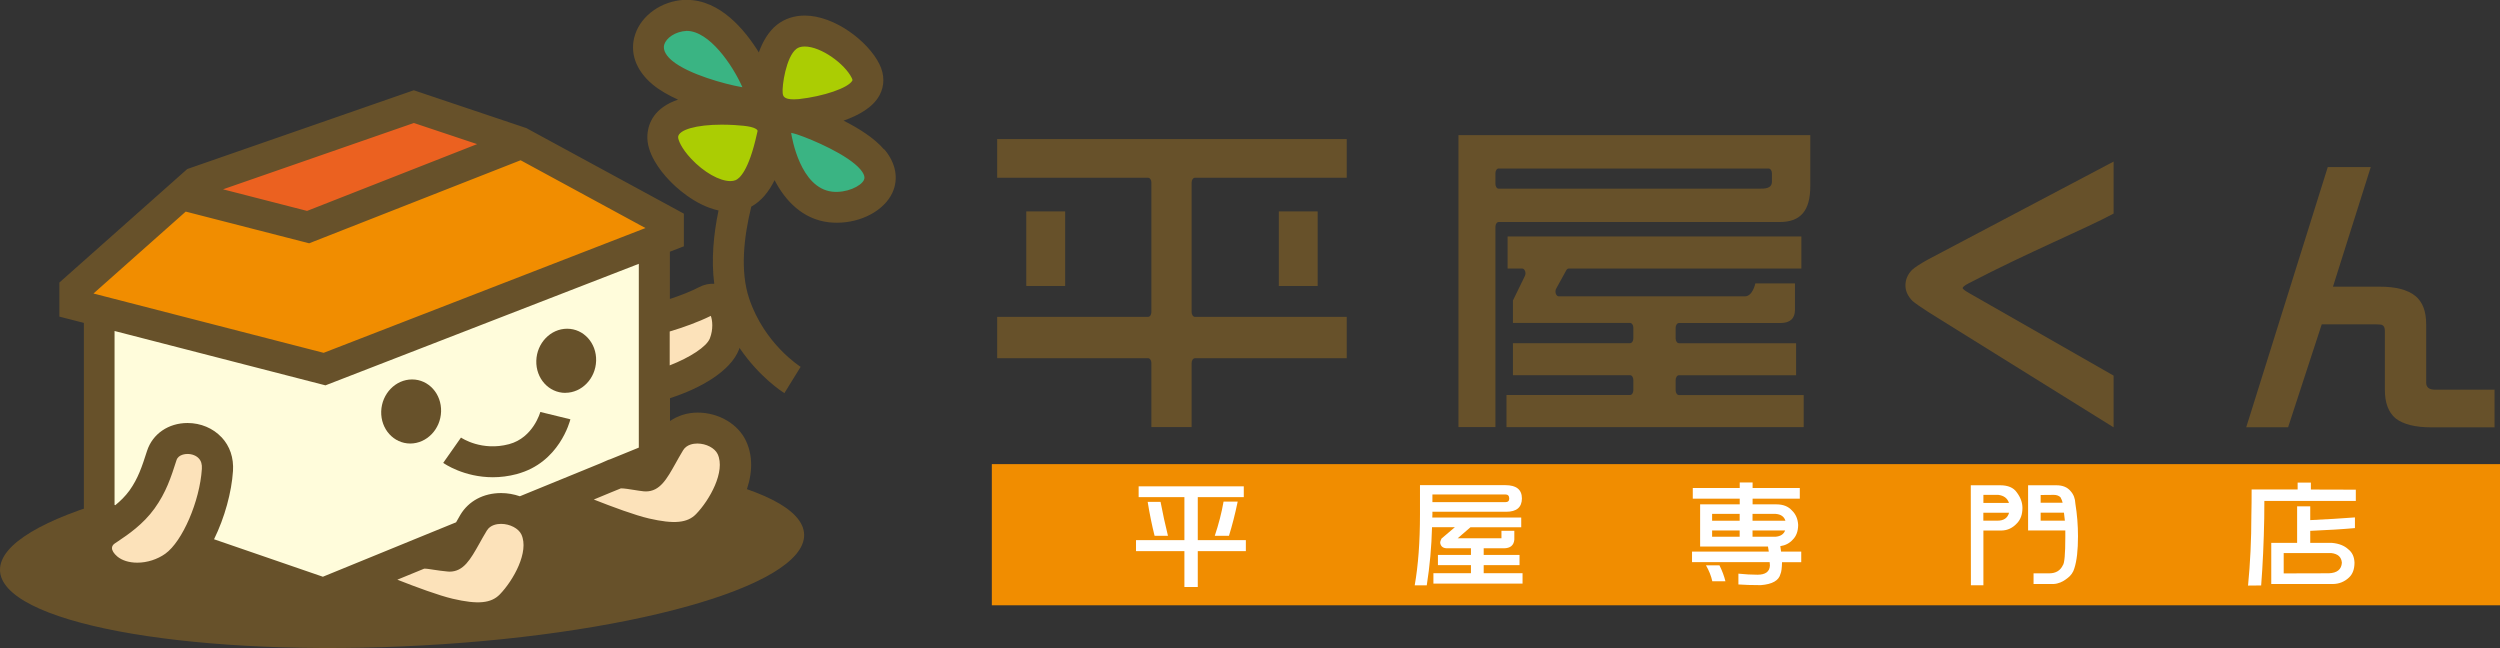
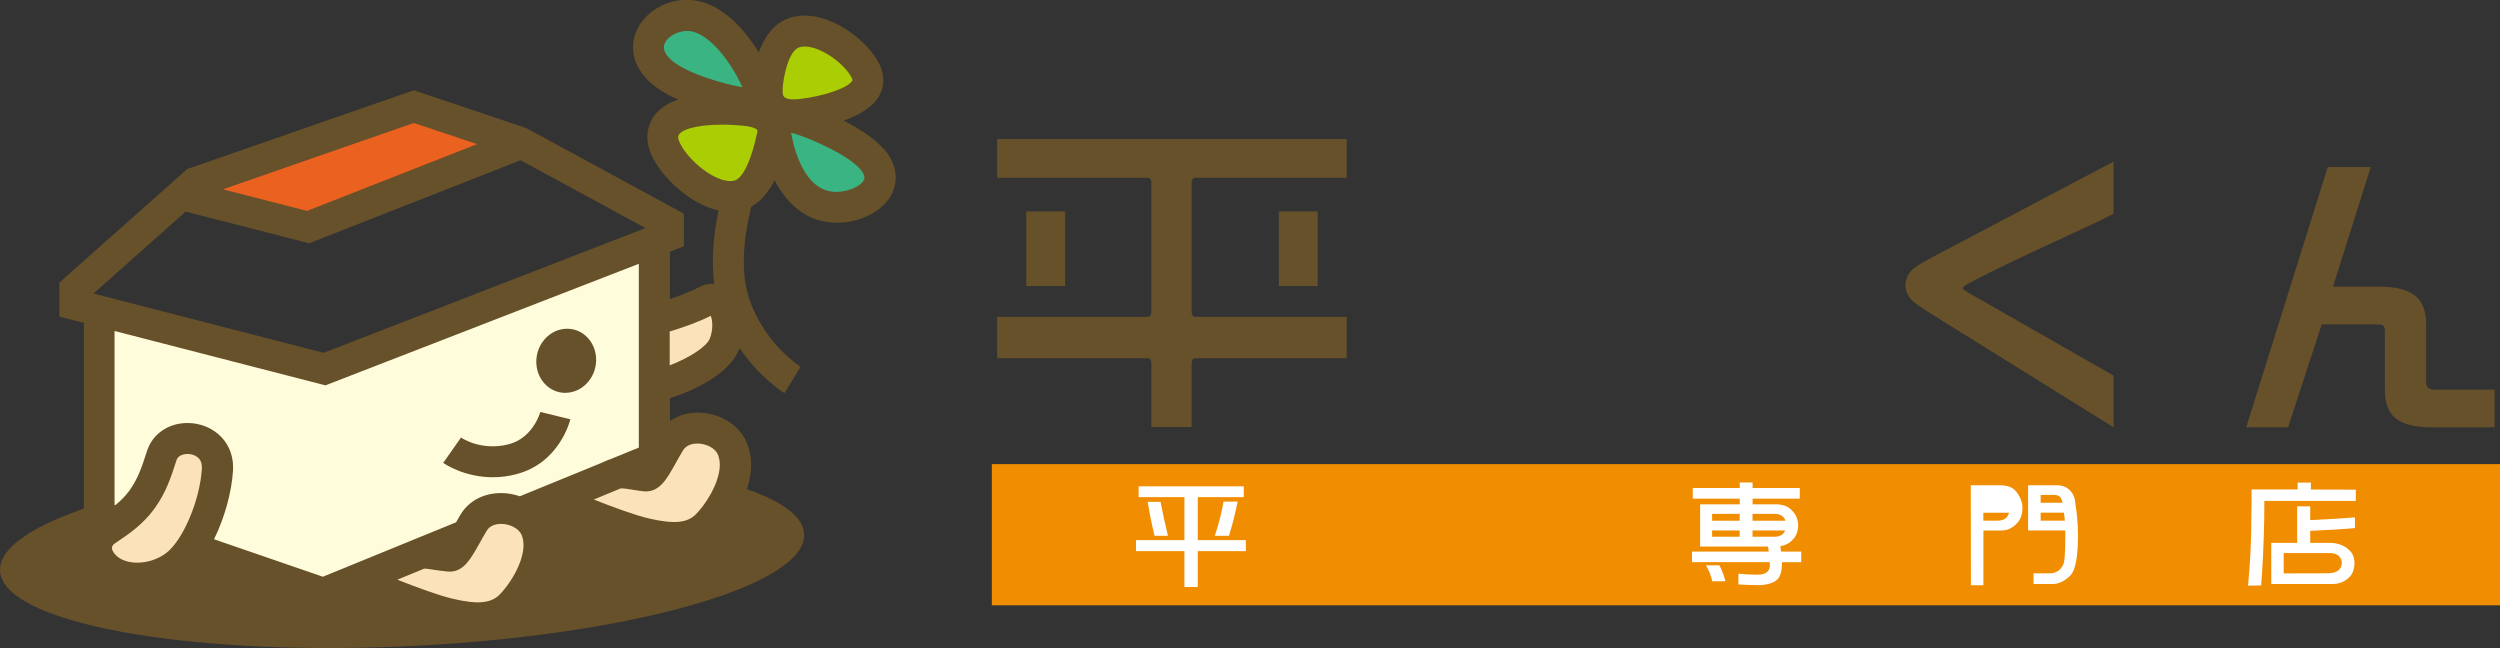
<svg xmlns="http://www.w3.org/2000/svg" id="_レイヤー_2" data-name="レイヤー 2" viewBox="0 0 398.28 103.24">
  <rect x="0" y="0" width="398.28" height="103.24" fill="#333333" stroke="none" />
  <defs>
    <style>
      .cls-1 {
        fill: #abcd03;
      }

      .cls-1, .cls-2, .cls-3, .cls-4, .cls-5, .cls-6, .cls-7, .cls-8 {
        stroke-width: 0px;
      }

      .cls-2 {
        fill: #fff;
      }

      .cls-3 {
        fill: #f18d00;
      }

      .cls-4 {
        fill: #3ab483;
      }

      .cls-5 {
        fill: #67512a;
      }

      .cls-6 {
        fill: #eb6120;
      }

      .cls-7 {
        fill: #fce2ba;
      }

      .cls-8 {
        fill: #fffcdb;
      }
    </style>
  </defs>
  <g id="_レイヤー_1-2" data-name="レイヤー 1">
    <g>
      <g>
        <rect class="cls-3" x="158.01" y="73.94" width="240.27" height="22.49" />
        <g>
          <path class="cls-2" d="m181.4,77.48h16.75v1.72h-7.33v6.85h7.66v1.75h-7.66v5.72h-2.13v-5.72h-7.71v-1.75h7.71v-6.85h-7.29v-1.72Zm1.44,2.47h2.05c.35,1.86.75,3.66,1.18,5.41h-2.13c-.42-1.67-.79-3.47-1.1-5.41Zm12.08-.04h2.26c-.42,2.03-.89,3.84-1.39,5.45h-2.26c.62-1.85,1.09-3.67,1.4-5.45Z" />
-           <path class="cls-2" d="m228.2,81.55v.41c0,.17,0,.33-.02.49h14.17v1.55h-8.09l-2.03,1.75h6.97v-1.19h2.05v1.41c-.08.92-.65,1.38-1.69,1.38h-3.19v1.06h5.71v1.62h-5.71v1.29h6.19v1.66h-14.2v-1.66h5.98v-1.29h-5.26v-1.62h5.26v-1.06h-3.78c-.65,0-1.02-.28-1.12-.85,0-.21.07-.44.21-.7l2.13-1.81h-3.64c-.08,3.13-.36,6.22-.84,9.26h-1.92c.56-3.17.84-6.94.84-11.3v-4.66h13.58c1.78,0,2.66.71,2.66,2.13-.02,1.41-.85,2.11-2.51,2.11h-11.76Zm0-2.77v1.22h11.61c.42,0,.63-.19.63-.57,0-.44-.21-.66-.63-.66h-11.61Z" />
          <path class="cls-2" d="m269.68,77.74h7.48v-.88h2.05v.88h7.52v1.7h-7.52v.91h3.78c1.09,0,1.92.33,2.49.98.61.58.94,1.35.99,2.3-.01,1.02-.31,1.81-.88,2.36-.51.56-1.16.9-1.97,1.02.05.28.09.57.13.87h3.21v1.68h-3.06c-.02.93-.1,1.56-.25,1.88-.25,1.04-1.3,1.64-3.13,1.78-1.45,0-2.64-.04-3.57-.11v-1.72c1.05.11,2.07.17,3.04.17,1.26,0,1.93-.48,1.98-1.45-.01-.19-.03-.37-.04-.55h-12.37v-1.68h12.23c-.04-.28-.08-.55-.13-.81h-10.81v-6.72h6.31v-.91h-7.48v-1.7Zm2.09,12.32h2.16c.43.87.75,1.71.95,2.54h-2.09c-.18-.84-.52-1.69-1.01-2.54Zm.99-7.1h4.39v-1.09h-4.39v1.09Zm0,2.55h4.39v-1h-4.39v1Zm6.44-3.64v1.09h5.24c-.2-.65-.71-1.02-1.54-1.09h-3.7Zm0,2.64v1h3.67c.79-.07,1.3-.4,1.52-1h-5.2Z" />
-           <path class="cls-2" d="m313.96,77.31h4.69c1.24,0,2.12.37,2.64,1.12.61.81.91,1.63.91,2.49,0,1.01-.28,1.82-.84,2.41-.69.77-1.52,1.17-2.49,1.19h-2.89v8.72h-1.99l-.02-15.93Zm2.01,2.81h4.08c-.24-.74-.81-1.17-1.69-1.28h-2.38v1.28Zm0,2.83h2.26c.99,0,1.6-.42,1.84-1.26h-4.1v1.26Zm7.14-5.64h4.5c1,0,1.75.31,2.26.93.48.53.73,1.19.76,1.98.28,1.73.42,3.47.42,5.22,0,2.2-.19,3.89-.57,5.07-.18.67-.57,1.21-1.16,1.64-.69.55-1.41.85-2.16.89h-3.19v-1.7h2.49c1.04,0,1.77-.43,2.17-1.28.27-.3.4-1.8.4-4.49v-1.06h-5.93v-7.21Zm5.49,2.78c-.04-.25-.16-.54-.34-.87-.26-.25-.62-.38-1.05-.38l-2.11.02v1.23h3.5Zm-3.5,1.58v1.28h3.86c-.04-.44-.09-.87-.15-1.28h-3.71Z" />
+           <path class="cls-2" d="m313.96,77.31h4.69c1.24,0,2.12.37,2.64,1.12.61.81.91,1.63.91,2.49,0,1.01-.28,1.82-.84,2.41-.69.77-1.52,1.17-2.49,1.19h-2.89v8.72h-1.99l-.02-15.93Zm2.01,2.81h4.08h-2.38v1.28Zm0,2.83h2.26c.99,0,1.6-.42,1.84-1.26h-4.1v1.26Zm7.14-5.64h4.5c1,0,1.75.31,2.26.93.48.53.73,1.19.76,1.98.28,1.73.42,3.47.42,5.22,0,2.2-.19,3.89-.57,5.07-.18.67-.57,1.21-1.16,1.64-.69.55-1.41.85-2.16.89h-3.19v-1.7h2.49c1.04,0,1.77-.43,2.17-1.28.27-.3.4-1.8.4-4.49v-1.06h-5.93v-7.21Zm5.49,2.78c-.04-.25-.16-.54-.34-.87-.26-.25-.62-.38-1.05-.38l-2.11.02v1.23h3.5Zm-3.5,1.58v1.28h3.86c-.04-.44-.09-.87-.15-1.28h-3.71Z" />
          <path class="cls-2" d="m366.04,76.88h2.11v1.11l7.16.02v1.79h-14.57c0,.92,0,1.84-.02,2.76-.07,3.81-.23,7.38-.49,10.71l-2.09.02c.35-3.56.53-7.31.53-11.25.03-1.18.04-2.54.04-4.06h7.33v-1.11Zm-.08,3.79h2.09v2.19c2.63-.12,5-.27,7.12-.43v1.7c-1.93.18-4.3.32-7.12.44v1.92h3.48c1.11.1,1.97.45,2.58,1.02.63.49.96,1.2.99,2.13,0,1.03-.29,1.82-.87,2.36-.72.68-1.58,1.03-2.57,1.04h-9.82v-6.55h4.12v-5.81Zm-2.14,10.68l7.2-.02c1.31-.05,2-.61,2.07-1.68-.07-.9-.63-1.42-1.69-1.54h-7.58v3.25Z" />
        </g>
      </g>
      <g>
        <path class="cls-5" d="m336.72,59.84v8.24l-29.52-18.37c-1.27-.82-2.09-1.4-2.5-1.75-.76-.76-1.14-1.59-1.14-2.5s.35-1.74,1.05-2.46c.43-.4,1.26-.94,2.49-1.63l29.62-15.63v8.29c-4.65,2.49-13.66,6.19-23.04,11.08-.67.34-1,.61-1,.79,0,.16.43.47,1.3.95l22.74,12.99Z" />
        <path class="cls-5" d="m397.42,68.08h-10.1c-2.56,0-4.46-.48-5.69-1.44-1.14-.98-1.69-2.48-1.69-4.52v-9.38c0-.48-.13-.79-.36-.92-.13-.11-.5-.15-1.09-.15h-8.61l-5.36,16.4h-6.67l12.99-41.45h6.85l-6.02,19.05h7.47c2.56,0,4.44.5,5.64,1.47,1.16.93,1.74,2.44,1.74,4.53v9.29c0,.74.46,1.12,1.39,1.12h9.5v5.99Z" />
        <path class="cls-5" d="m183.43,68.04v-10.21c0-.42-.23-.76-.52-.76h-24.05v-6.59h24.05c.29,0,.52-.34.52-.76v-20.64c0-.42-.23-.76-.52-.76h-24.05v-6.16h55.69v6.16h-24.18c-.29,0-.53.34-.53.76v20.64c0,.42.24.76.53.76h24.18v6.59h-24.18c-.29,0-.53.34-.53.76v10.21h-6.42Z" />
-         <path class="cls-5" d="m240,68.04v-5.11h19.69c.29,0,.52-.34.52-.76v-1.64c0-.42-.23-.76-.52-.76h-18.66v-5.1h18.66c.29,0,.52-.34.52-.76v-1.7c0-.42-.23-.76-.52-.76h-18.66v-3.58l1.91-3.92c.11-.23.12-.53.02-.77-.09-.25-.27-.4-.46-.4h-2.32v-5.11h46.8v5.11h-37.05c-.16,0-.31.1-.41.29l-1.6,2.91c-.13.22-.15.53-.06.8.09.26.27.43.47.43h29.66c1.24,0,1.66-2.06,1.66-2.06h6.31v4.21c0,1.39-.78,2.1-2.34,2.1h-16.14c-.29,0-.53.34-.53.76v1.7c0,.41.24.76.53.76h18.66v5.1h-18.66c-.29,0-.53.34-.53.76v1.64c0,.42.24.76.53.76h19.87v5.11h-47.34Zm-7.65,0V21.53h56.05v8.14c0,3.89-1.54,5.7-4.86,5.7h-44.78c-.29,0-.52.34-.52.76v31.91h-5.89Zm6.41-41.2c-.29,0-.52.34-.52.76v1.7c0,.42.23.76.52.76h41.45c.97,0,2.08,0,2.08-1.13v-1.32c0-.42-.24-.76-.53-.76h-43Z" />
        <g>
          <rect class="cls-5" x="163.5" y="33.68" width="6.19" height="11.88" />
          <rect class="cls-5" x="203.73" y="33.68" width="6.19" height="11.88" />
        </g>
      </g>
      <g>
        <path class="cls-5" d="m63.94,73.03C28.56,74.57-.06,82.52,0,90.79c.06,8.27,28.79,13.72,64.17,12.19,35.37-1.54,64-9.49,63.94-17.76-.07-8.27-28.79-13.73-64.17-12.19Z" />
        <g>
          <path class="cls-8" d="m51.43,93.35c-.16,0-.32-.03-.48-.08l-17.34-5.98c-.4-.14-.72-.44-.88-.83s-.15-.83.04-1.21c1.59-3.23,2.66-7.09,2.87-10.33.11-1.68-.38-3.16-1.42-4.27-1.07-1.14-2.65-1.79-4.32-1.79-2.4,0-4.38,1.34-5.05,3.4-.83,2.57-1.49,4.6-3.01,6.72-.66.92-1.49,1.78-2.53,2.62-.27.22-.59.33-.93.33-.16,0-.32-.03-.48-.08-.59-.21-1.11-.81-1.11-1.43v-27.71c0-.45.21-.88.57-1.16.26-.2.58-.31.9-.31.12,0,.25.02.37.05l33.14,8.54,49.48-19.19c.17-.07.35-.1.53-.1.29,0,.58.09.83.26.4.27.64.73.64,1.21v29.28c0,.6-.36,1.13-.91,1.36l-4.58,1.87c-.07.03-.28.09-.34.1-.02.02-.47.22-1.11.49l-12.91,5.27c-.18.07-.37.11-.56.11-.16,0-.32-.03-.48-.08-.84-.29-1.68-.43-2.5-.43-2.28,0-4.19,1-5.24,2.76-.18.3-.66,1.16-.66,1.16-.16.29-.42.51-.72.64l-21.23,8.67c-.18.07-.37.11-.55.11h0Z" />
          <path class="cls-6" d="m48.93,35.07c-.12,0-.24-.02-.37-.05l-13.39-3.44c-.63-.16-1.07-.71-1.1-1.36-.03-.65.37-1.24.98-1.45l30.39-10.56c.16-.06.32-.09.48-.09s.32.03.47.08l10.09,3.36c.59.2.99.74,1,1.36.02.62-.35,1.18-.93,1.41l-27.09,10.64c-.17.07-.35.11-.54.11h0Z" />
-           <path class="cls-3" d="m51.55,57.69c-.12,0-.25-.02-.37-.05l-36.67-9.45c-.53-.13-.93-.55-1.06-1.08-.13-.53.04-1.08.45-1.44l14.71-13.06c.27-.24.62-.37.97-.37.12,0,.25.02.37.05l19.19,4.93,33.24-13.05c.17-.07.36-.1.54-.1.24,0,.48.06.7.18l19.89,10.8c.5.28.8.81.76,1.38-.04.57-.4,1.07-.93,1.28l-51.27,19.88c-.17.07-.35.1-.53.1h0Z" />
          <path class="cls-7" d="m76.14,97.42c-1.17,0-2.58-.19-4.32-.6-1.92-.45-4.96-1.49-9.04-3.11-.56-.22-.92-.76-.93-1.36,0-.6.35-1.14.91-1.37,1.95-.81,3.79-1.57,4.34-1.77.16-.07.34-.1.51-.1.42,0,.91.07,1.48.16l.27.04c.64.1,1.34.2,2.11.27h.24c1.25,0,2.03-1.26,3.39-3.7.4-.71.78-1.39,1.21-2.11.68-1.14,1.97-1.79,3.54-1.79,1.99,0,3.87,1.03,4.56,2.52,1.69,3.62-1.38,8.79-3.71,11.2-1.12,1.15-2.61,1.71-4.56,1.71h0Zm-54.25-6.31c-1.65,0-3.12-.48-4.14-1.34-.92-.78-1.4-1.7-1.35-2.57.04-.72.42-1.39,1.07-1.83l.52-.35c1.51-1.02,3.79-2.55,5.46-4.87,1.71-2.38,2.41-4.55,3.3-7.3.48-1.48,1.94-2.01,3.15-2.01,1.13,0,2.18.43,2.88,1.17.66.71.96,1.64.88,2.78-.36,5.59-3.36,12.41-6.43,14.6-1.53,1.09-3.48,1.71-5.34,1.71h0Zm85.52-6.49c-1.17,0-2.58-.2-4.33-.61-1.89-.44-4.92-1.48-8.99-3.09-.56-.22-.93-.76-.93-1.36,0-.6.35-1.14.91-1.37l2.69-1.12,1.63-.67c.18-.07.37-.11.56-.11h.01c.57,0,1.48.14,2.29.27.51.08,1.02.16,1.47.21h.26c1.25,0,2.02-1.26,3.37-3.68.4-.72.79-1.4,1.22-2.13.68-1.14,1.97-1.8,3.54-1.8,1.99,0,3.87,1.04,4.57,2.52,1.69,3.62-1.38,8.79-3.71,11.2-1.12,1.15-2.61,1.71-4.56,1.71h0Zm-.71-24.94c-.29,0-.58-.09-.83-.26-.4-.27-.65-.73-.65-1.21v-5.4c0-.65.43-1.22,1.05-1.41,2.49-.75,4.62-1.56,6.33-2.4.21-.1.43-.15.65-.15.18,0,.36.03.54.1.39.15.69.46.84.85.38.99.56,2.8-.16,4.65-.98,2.54-5.79,4.57-7.23,5.14-.17.07-.35.1-.53.1h0Z" />
          <path class="cls-4" d="m133.25,32.04c-.29,0-.57-.01-.86-.05-6.14-.73-7.64-9.59-7.79-10.6-.07-.47.09-.94.43-1.27.28-.27.64-.42,1.02-.42.09,0,.18,0,.26.02.28.05.66.14,1.15.3,2.2.74,8.41,3.26,10.75,6.03.96,1.14,1.22,2.22.77,3.21-.72,1.56-3.24,2.77-5.74,2.77h0Zm-15.38-16.72c-2.14-.38-8.67-1.97-11.71-4.5-2.12-1.77-1.98-3.4-1.71-4.22.57-1.73,2.58-3.02,4.88-3.13h0c4.7,0,8.78,6.44,10.29,9.84.22.48.15,1.05-.16,1.47-.28.38-.72.59-1.18.59,0,0-.39-.04-.41-.04Z" />
          <path class="cls-1" d="m116.37,30.31c-2.15,0-5.02-1.57-7.31-4-1.57-1.68-2.55-3.46-2.48-4.55.18-2.93,5.35-3.37,8.42-3.37,1.57,0,2.95.12,3.63.19,1.71.17,2.73.59,3.24,1.31.24.35.37.95.26,1.36l-.09.38c-1.08,4.91-2.54,7.76-4.33,8.45-.41.15-.85.24-1.34.24h0Zm10.12-13.01c-1.99,0-3.06-.75-3.25-2.3-.17-1.43.53-6.64,2.7-8.34.61-.48,1.37-.72,2.26-.72,3.28,0,7.51,3.18,8.82,5.81.12.25.5,1,.08,1.79-1.22,2.23-6.85,3.4-9.66,3.71-.33.04-.64.05-.94.05h0Z" />
        </g>
        <g>
-           <path class="cls-5" d="m65.35,70.66c2.63,0,4.84-2.28,4.92-5.1.08-2.82-1.98-5.11-4.62-5.11-2.63,0-4.83,2.27-4.92,5.09-.08,2.82,1.98,5.11,4.62,5.12Z" />
          <path class="cls-5" d="m90.06,62.58c2.63,0,4.83-2.28,4.91-5.1.08-2.82-1.98-5.11-4.62-5.11-2.63,0-4.83,2.28-4.91,5.1-.08,2.82,1.98,5.11,4.62,5.12Z" />
          <path class="cls-5" d="m82.36,75.51c6.74-1.78,8.44-8.43,8.51-8.71l-4.79-1.17s-1.11,4.1-4.98,5.13c-4.35,1.16-7.52-.96-7.66-1.05l-2.83,4.03c.16.12,3.29,2.29,7.91,2.29,1.19,0,2.48-.15,3.84-.51Z" />
          <path class="cls-5" d="m140.85,23.82c-1.54-1.82-4.08-3.4-6.46-4.6,2.37-.83,4.66-2.09,5.71-4.01.84-1.53.84-3.31,0-5-1.82-3.66-7.16-7.73-11.91-7.73-1.66,0-3.19.51-4.4,1.46-1.36,1.07-2.29,2.71-2.9,4.41-2.21-3.58-6.16-8.37-11.48-8.37h-.45c-3.57.2-6.77,2.46-7.77,5.5-.94,2.81.07,5.71,2.77,7.97,1.13.94,2.56,1.75,4.06,2.42-3.68,1.27-4.75,3.6-4.88,5.66-.18,2.86,2.06,5.7,3.42,7.13.96,1.03,4.09,4.04,7.91,4.87-.79,3.79-1.18,7.86-.68,11.68-.78-.04-1.6.11-2.38.52-1.41.73-3.05,1.36-4.69,1.9v-7.53l2.23-.86v-5.2l-25.09-13.63-17.94-6.03-36.09,12.55-20.37,18.08v5.43l3.9,1v32.5l.59.21c-.58.85-.94,1.82-.99,2.88-.1,1.98.81,3.89,2.57,5.38,1.64,1.39,3.91,2.16,6.38,2.16,2.61,0,5.21-.84,7.34-2.36.76-.54,1.46-1.26,2.13-2.05l20.22,6.97,5.22-2.14c2.58,1.09,10.16,4.24,14.23,5.19,1.98.46,3.58.67,5.04.67,2.95,0,5.35-.92,7.12-2.75,2.65-2.75,6.98-9.43,4.36-15.07-.08-.17-.19-.33-.28-.49l.84-.34c2.6,1.1,10.14,4.24,14.2,5.18,1.98.46,3.58.68,5.04.68,2.96,0,5.35-.92,7.12-2.75,2.66-2.75,6.99-9.43,4.36-15.06-1.26-2.7-4.35-4.52-7.7-4.52-1.68,0-3.17.5-4.41,1.34v-3.64c4.87-1.56,9.65-4.3,10.99-7.75.03-.09.05-.18.08-.26,3.19,4.71,6.94,7.08,7.15,7.21l2.59-4.19c-.06-.04-5.75-3.61-8.19-10.85-1.48-4.38-.86-9.83.33-14.68,1.62-.88,2.82-2.41,3.71-4.21,1.71,3.29,4.46,6.21,8.63,6.71.44.05.87.07,1.31.07,3.89,0,7.52-1.96,8.82-4.76,1.03-2.22.57-4.74-1.26-6.91Zm-14.02-16c.35-.28.8-.41,1.36-.41,2.65,0,6.41,2.79,7.5,5,.16.32.12.4.09.44-.63,1.15-4.54,2.5-8.52,2.94-.28.03-.54.04-.78.04-1.66,0-1.74-.57-1.79-1.01-.13-1.18.56-5.75,2.15-7Zm-20.99-.77c.32-.97,1.67-2.03,3.56-2.13,3.59,0,7.3,5.42,8.87,8.97-.08-.01-.17-.03-.25-.04-2.44-.43-8.34-2.01-10.93-4.17-.76-.63-1.59-1.61-1.25-2.63Zm2.19,14.79c.07-1.17,2.93-1.98,6.95-1.98,1.52,0,2.84.11,3.49.18,1.86.19,2.26.65,2.22.84l-.1.43c-1.32,6-2.83,7.17-3.42,7.4-.24.09-.5.14-.81.14h0c-1.74,0-4.24-1.42-6.23-3.54-1.63-1.73-2.11-3.08-2.09-3.46Zm-42.11-2.25l10.09,3.37-27.09,10.64-13.39-3.44,30.39-10.56Zm-36.33,14.12l19.66,5.05,33.69-13.23,19.89,10.8-51.27,19.88-36.67-9.45,14.71-13.06Zm-3.23,54.49c-1.29.92-2.92,1.44-4.48,1.44-1.31,0-2.44-.35-3.2-.99-.55-.47-.86-.96-.84-1.37.01-.26.17-.52.43-.69l.52-.35c1.6-1.07,4.01-2.7,5.83-5.23,1.84-2.56,2.61-4.93,3.5-7.7.3-.94,1.51-.99,1.75-.99.72,0,1.39.26,1.8.71.38.4.54.95.49,1.68-.33,5.13-3.1,11.56-5.82,13.5Zm8.92-18.55c-1.34-1.43-3.31-2.26-5.4-2.26-3.05,0-5.57,1.73-6.45,4.43-.82,2.55-1.42,4.38-2.8,6.32-.66.91-1.45,1.68-2.26,2.34l-.12-.04v-27.71l33.6,8.66,49.92-19.36v29.28l-4.59,1.87c-.1.04-.22.05-.31.1-.14.07-.56.25-1.16.51l-12.89,5.27c-.94-.32-1.94-.51-2.98-.51-2.81,0-5.18,1.26-6.5,3.47-.26.43-.46.79-.68,1.19l-6.74,2.75s0,0,0,0c-.42.17-1.51.61-2.81,1.15l-11.67,4.77-17.34-5.97c1.7-3.46,2.8-7.5,3.02-10.88.13-2.1-.49-3.95-1.82-5.37Zm44.35,25.04c-1.38,1.42-3.48,1.64-7.5.7-2.22-.52-5.81-1.85-8.83-3.04,1.93-.8,3.75-1.55,4.29-1.76.42,0,.93.09,1.52.18.66.1,1.4.21,2.2.28l.3.02c2.25,0,3.35-1.97,4.75-4.46.35-.63.74-1.33,1.19-2.07.56-.94,1.67-1.08,2.28-1.08,1.4,0,2.78.72,3.23,1.68,1.29,2.76-1.29,7.34-3.43,9.55Zm29.19-22.95c.57-.94,1.67-1.08,2.28-1.08,1.4,0,2.78.72,3.23,1.68,1.29,2.77-1.29,7.34-3.44,9.56-1.37,1.41-3.47,1.63-7.5.7-2.21-.51-5.77-1.83-8.79-3.02.98-.41,1.92-.8,2.7-1.12l1.62-.66c.51,0,1.34.13,2.07.25.54.09,1.07.17,1.54.22l.35.02c2.25,0,3.34-1.96,4.73-4.44.35-.63.75-1.34,1.2-2.09Zm4.27-17.83c-.52,1.33-3.17,3.04-6.4,4.3v-5.4c2.2-.66,4.52-1.49,6.55-2.49.26.69.42,2.12-.15,3.59Zm24.55-25.25c-.48,1.03-2.84,2.13-5.09,1.87-5.04-.6-6.39-8.55-6.51-9.36.24.04.55.12.96.25,2.45.82,8.12,3.26,10.08,5.58.85,1.01.63,1.5.55,1.66Z" />
        </g>
      </g>
    </g>
  </g>
</svg>